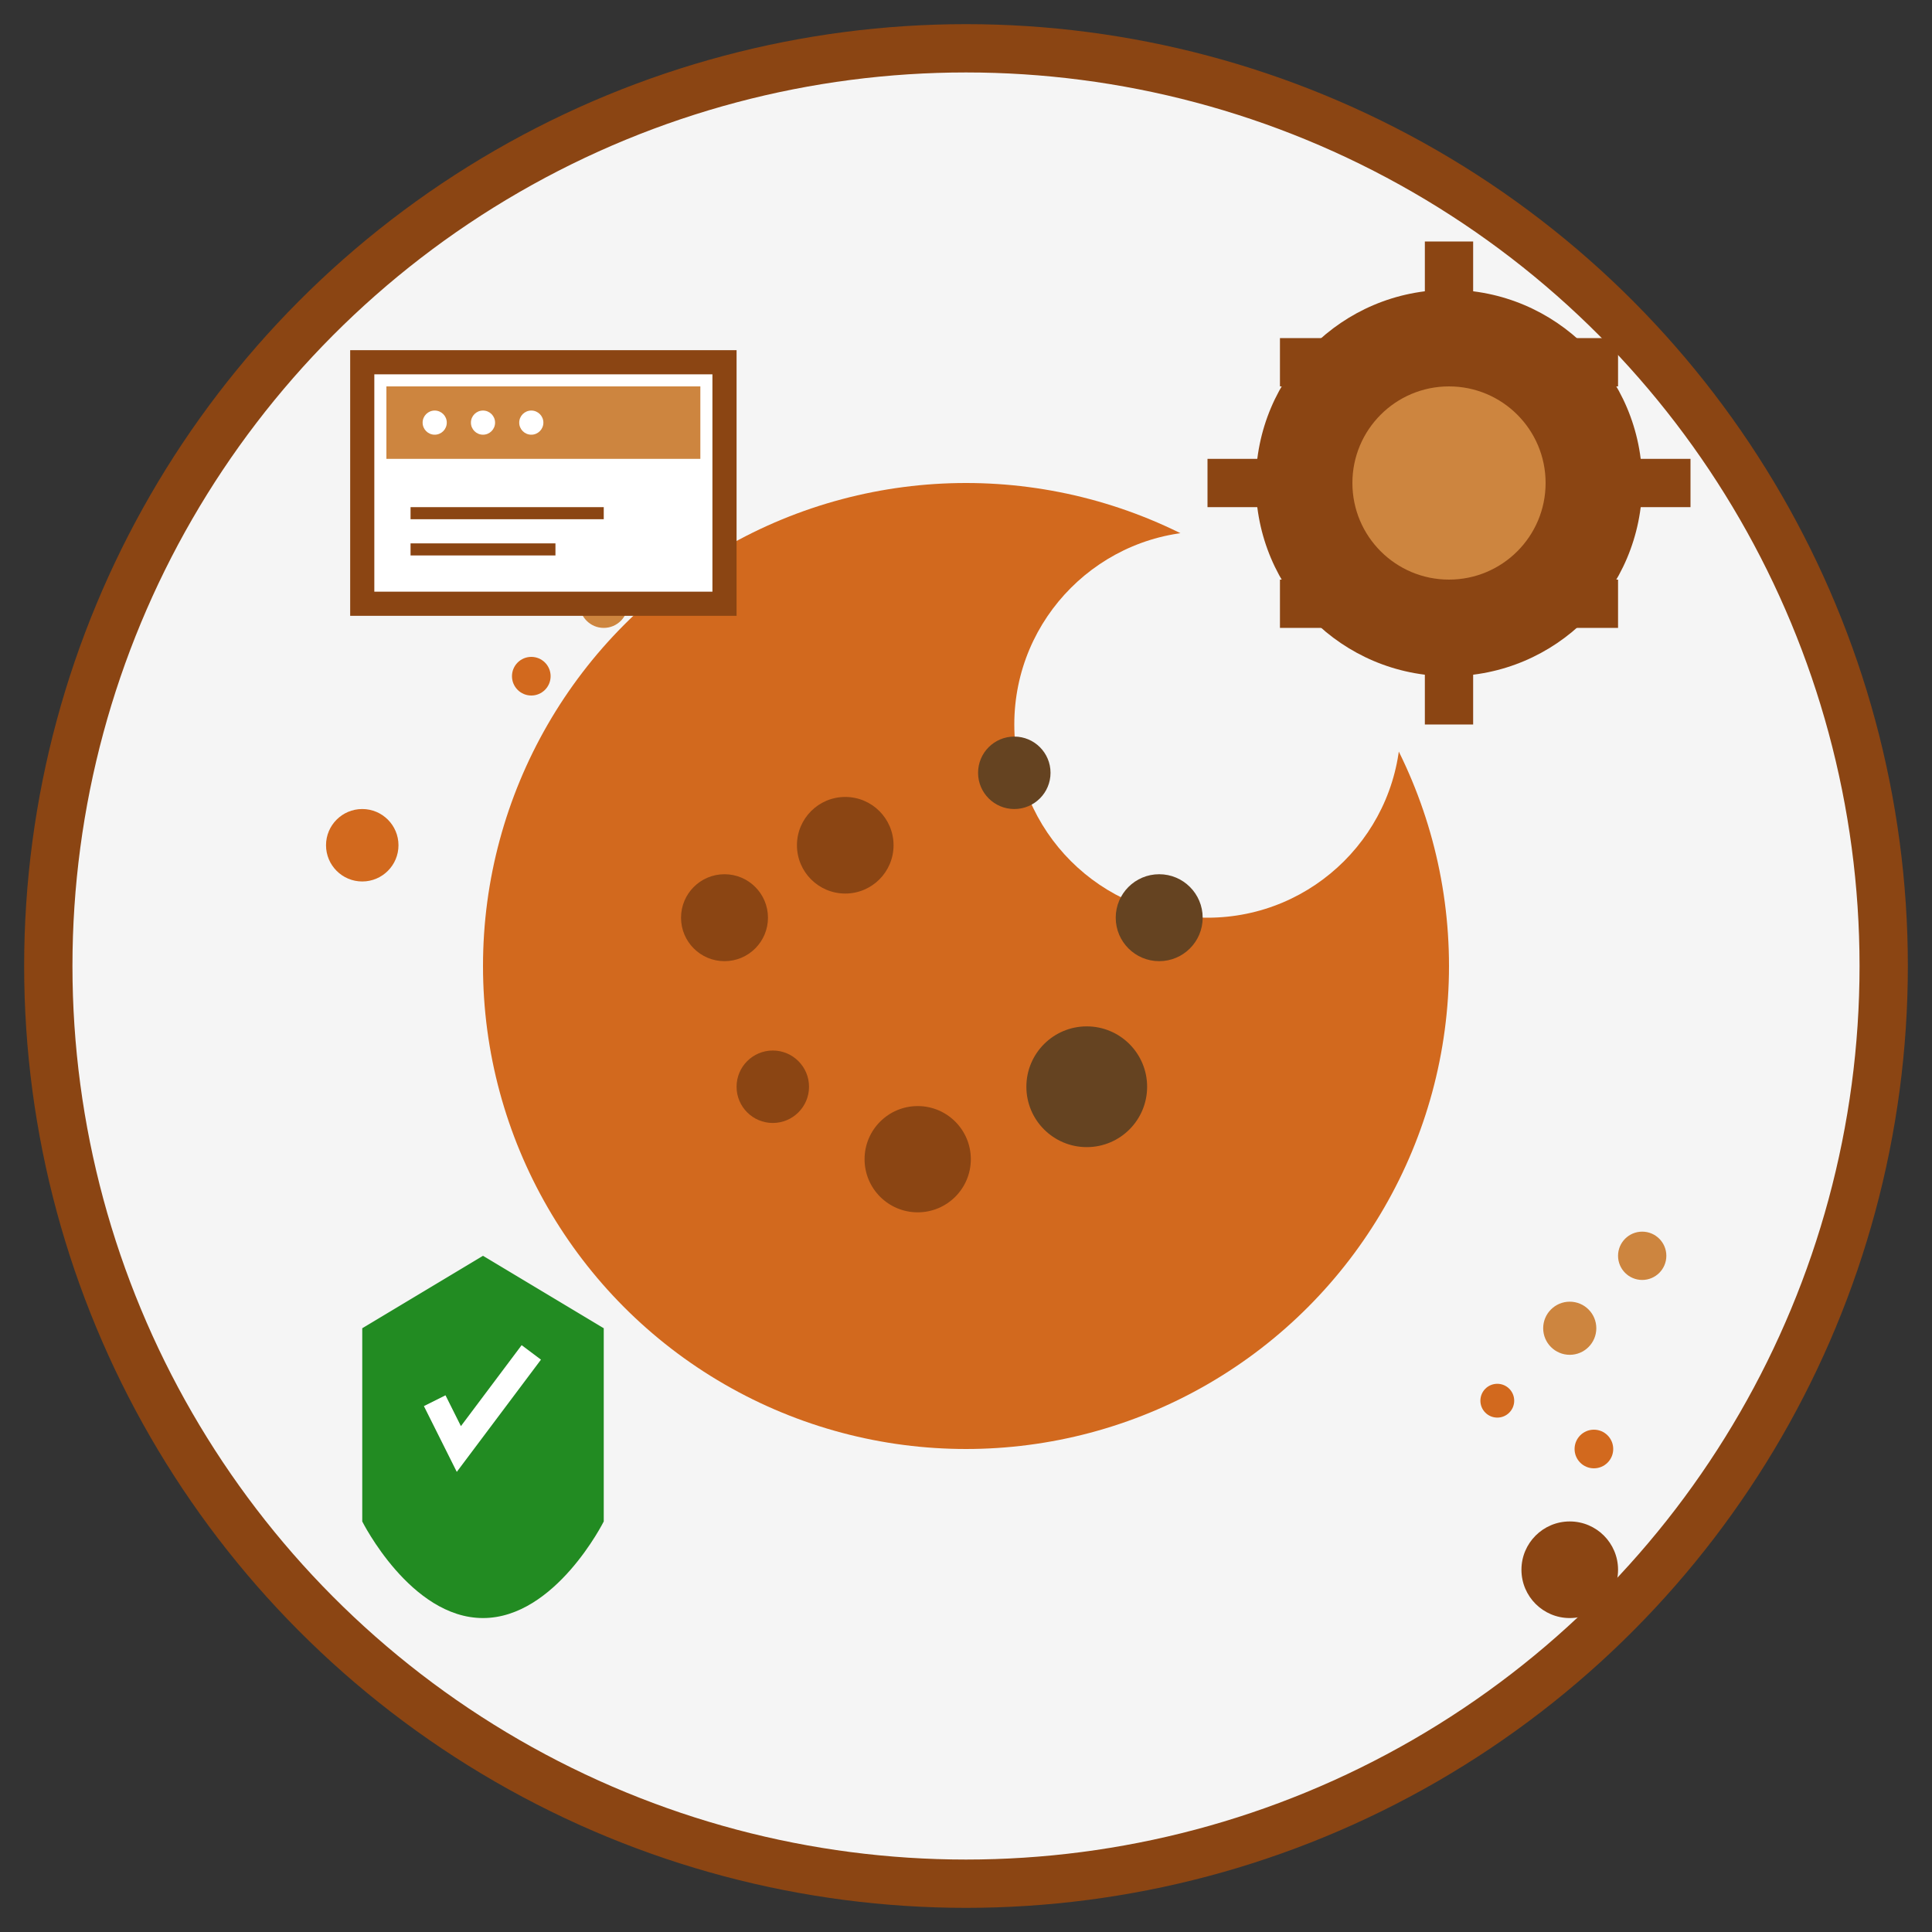
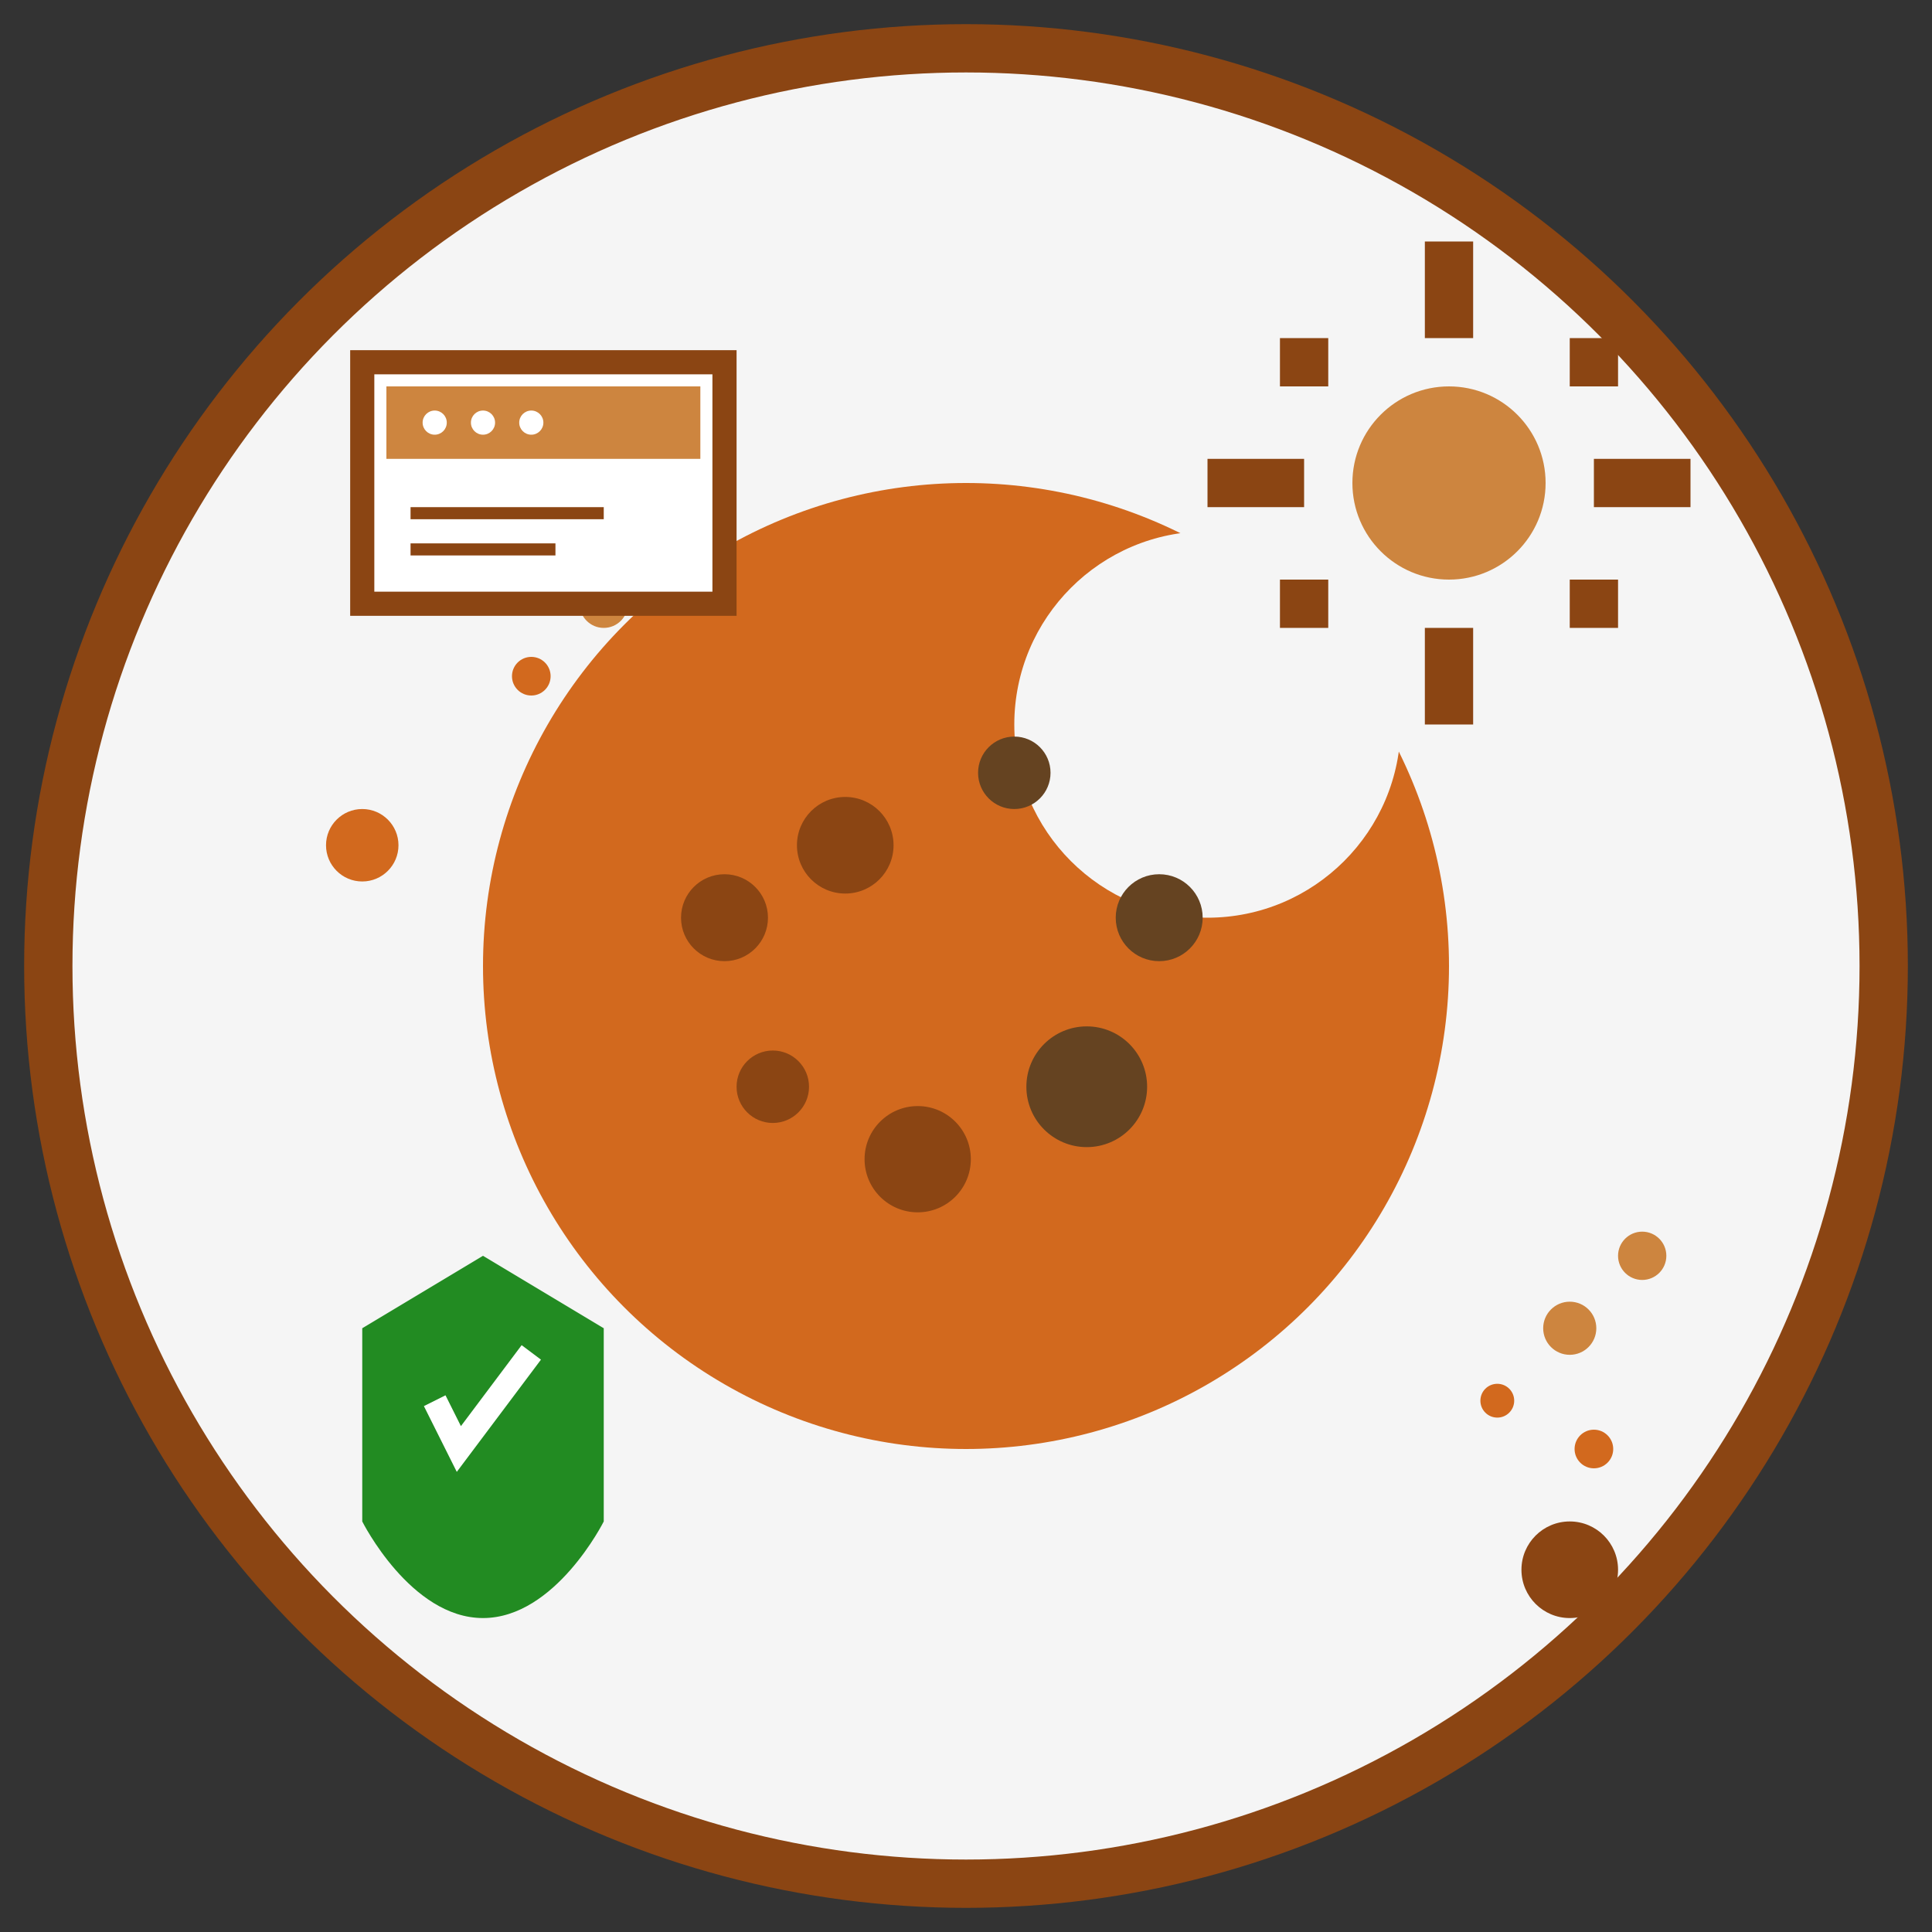
<svg xmlns="http://www.w3.org/2000/svg" width="80" height="80" viewBox="0 0 80 80" fill="none">
  <rect x="0" y="0" width="80" height="80" fill="#333333" stroke="none" />
  <circle cx="40" cy="40" r="38" fill="#F5F5F5" stroke="#8B4513" stroke-width="2" />
  <circle cx="40" cy="40" r="20" fill="#D2691E" />
  <circle cx="50" cy="30" r="8" fill="#F5F5F5" />
  <circle cx="35" cy="35" r="2" fill="#8B4513" />
  <circle cx="45" cy="45" r="2.5" fill="#654321" />
  <circle cx="32" cy="45" r="1.5" fill="#8B4513" />
  <circle cx="48" cy="38" r="1.8" fill="#654321" />
  <circle cx="38" cy="48" r="2.2" fill="#8B4513" />
  <circle cx="42" cy="32" r="1.5" fill="#654321" />
  <circle cx="30" cy="38" r="1.8" fill="#8B4513" />
  <circle cx="25" cy="25" r="1" fill="#CD853F" />
  <circle cx="22" cy="28" r="0.8" fill="#D2691E" />
  <circle cx="28" cy="22" r="1.2" fill="#CD853F" />
  <circle cx="24" cy="31" r="0.9" fill="#D2691E" />
  <circle cx="65" cy="55" r="1.1" fill="#CD853F" />
  <circle cx="62" cy="58" r="0.7" fill="#D2691E" />
  <circle cx="68" cy="52" r="1" fill="#CD853F" />
  <circle cx="66" cy="60" r="0.8" fill="#D2691E" />
  <g transform="translate(60, 20)">
-     <circle cx="0" cy="0" r="8" fill="#8B4513" />
    <circle cx="0" cy="0" r="4" fill="#CD853F" />
    <rect x="-1" y="-10" width="2" height="4" fill="#8B4513" />
    <rect x="-1" y="6" width="2" height="4" fill="#8B4513" />
    <rect x="6" y="-1" width="4" height="2" fill="#8B4513" />
    <rect x="-10" y="-1" width="4" height="2" fill="#8B4513" />
    <rect x="5" y="-6" width="2" height="2" fill="#8B4513" />
    <rect x="-7" y="-6" width="2" height="2" fill="#8B4513" />
    <rect x="5" y="4" width="2" height="2" fill="#8B4513" />
    <rect x="-7" y="4" width="2" height="2" fill="#8B4513" />
  </g>
  <g transform="translate(15, 55)">
    <path d="M0 0L5 -3L10 0V8C10 8 8 12 5 12C2 12 0 8 0 8V0Z" fill="#228B22" />
    <path d="M3 3L4 5L7 1" stroke="white" stroke-width="1" fill="none" />
  </g>
  <rect x="15" y="15" width="15" height="10" fill="white" stroke="#8B4513" stroke-width="1" />
  <rect x="16" y="16" width="13" height="3" fill="#CD853F" />
  <circle cx="18" cy="17.5" r="0.5" fill="white" />
  <circle cx="20" cy="17.5" r="0.5" fill="white" />
  <circle cx="22" cy="17.5" r="0.5" fill="white" />
  <rect x="17" y="21" width="8" height="0.5" fill="#8B4513" />
  <rect x="17" y="22.5" width="6" height="0.5" fill="#8B4513" />
  <circle cx="65" cy="65" r="2" fill="#8B4513" />
  <circle cx="15" cy="35" r="1.5" fill="#D2691E" />
</svg>